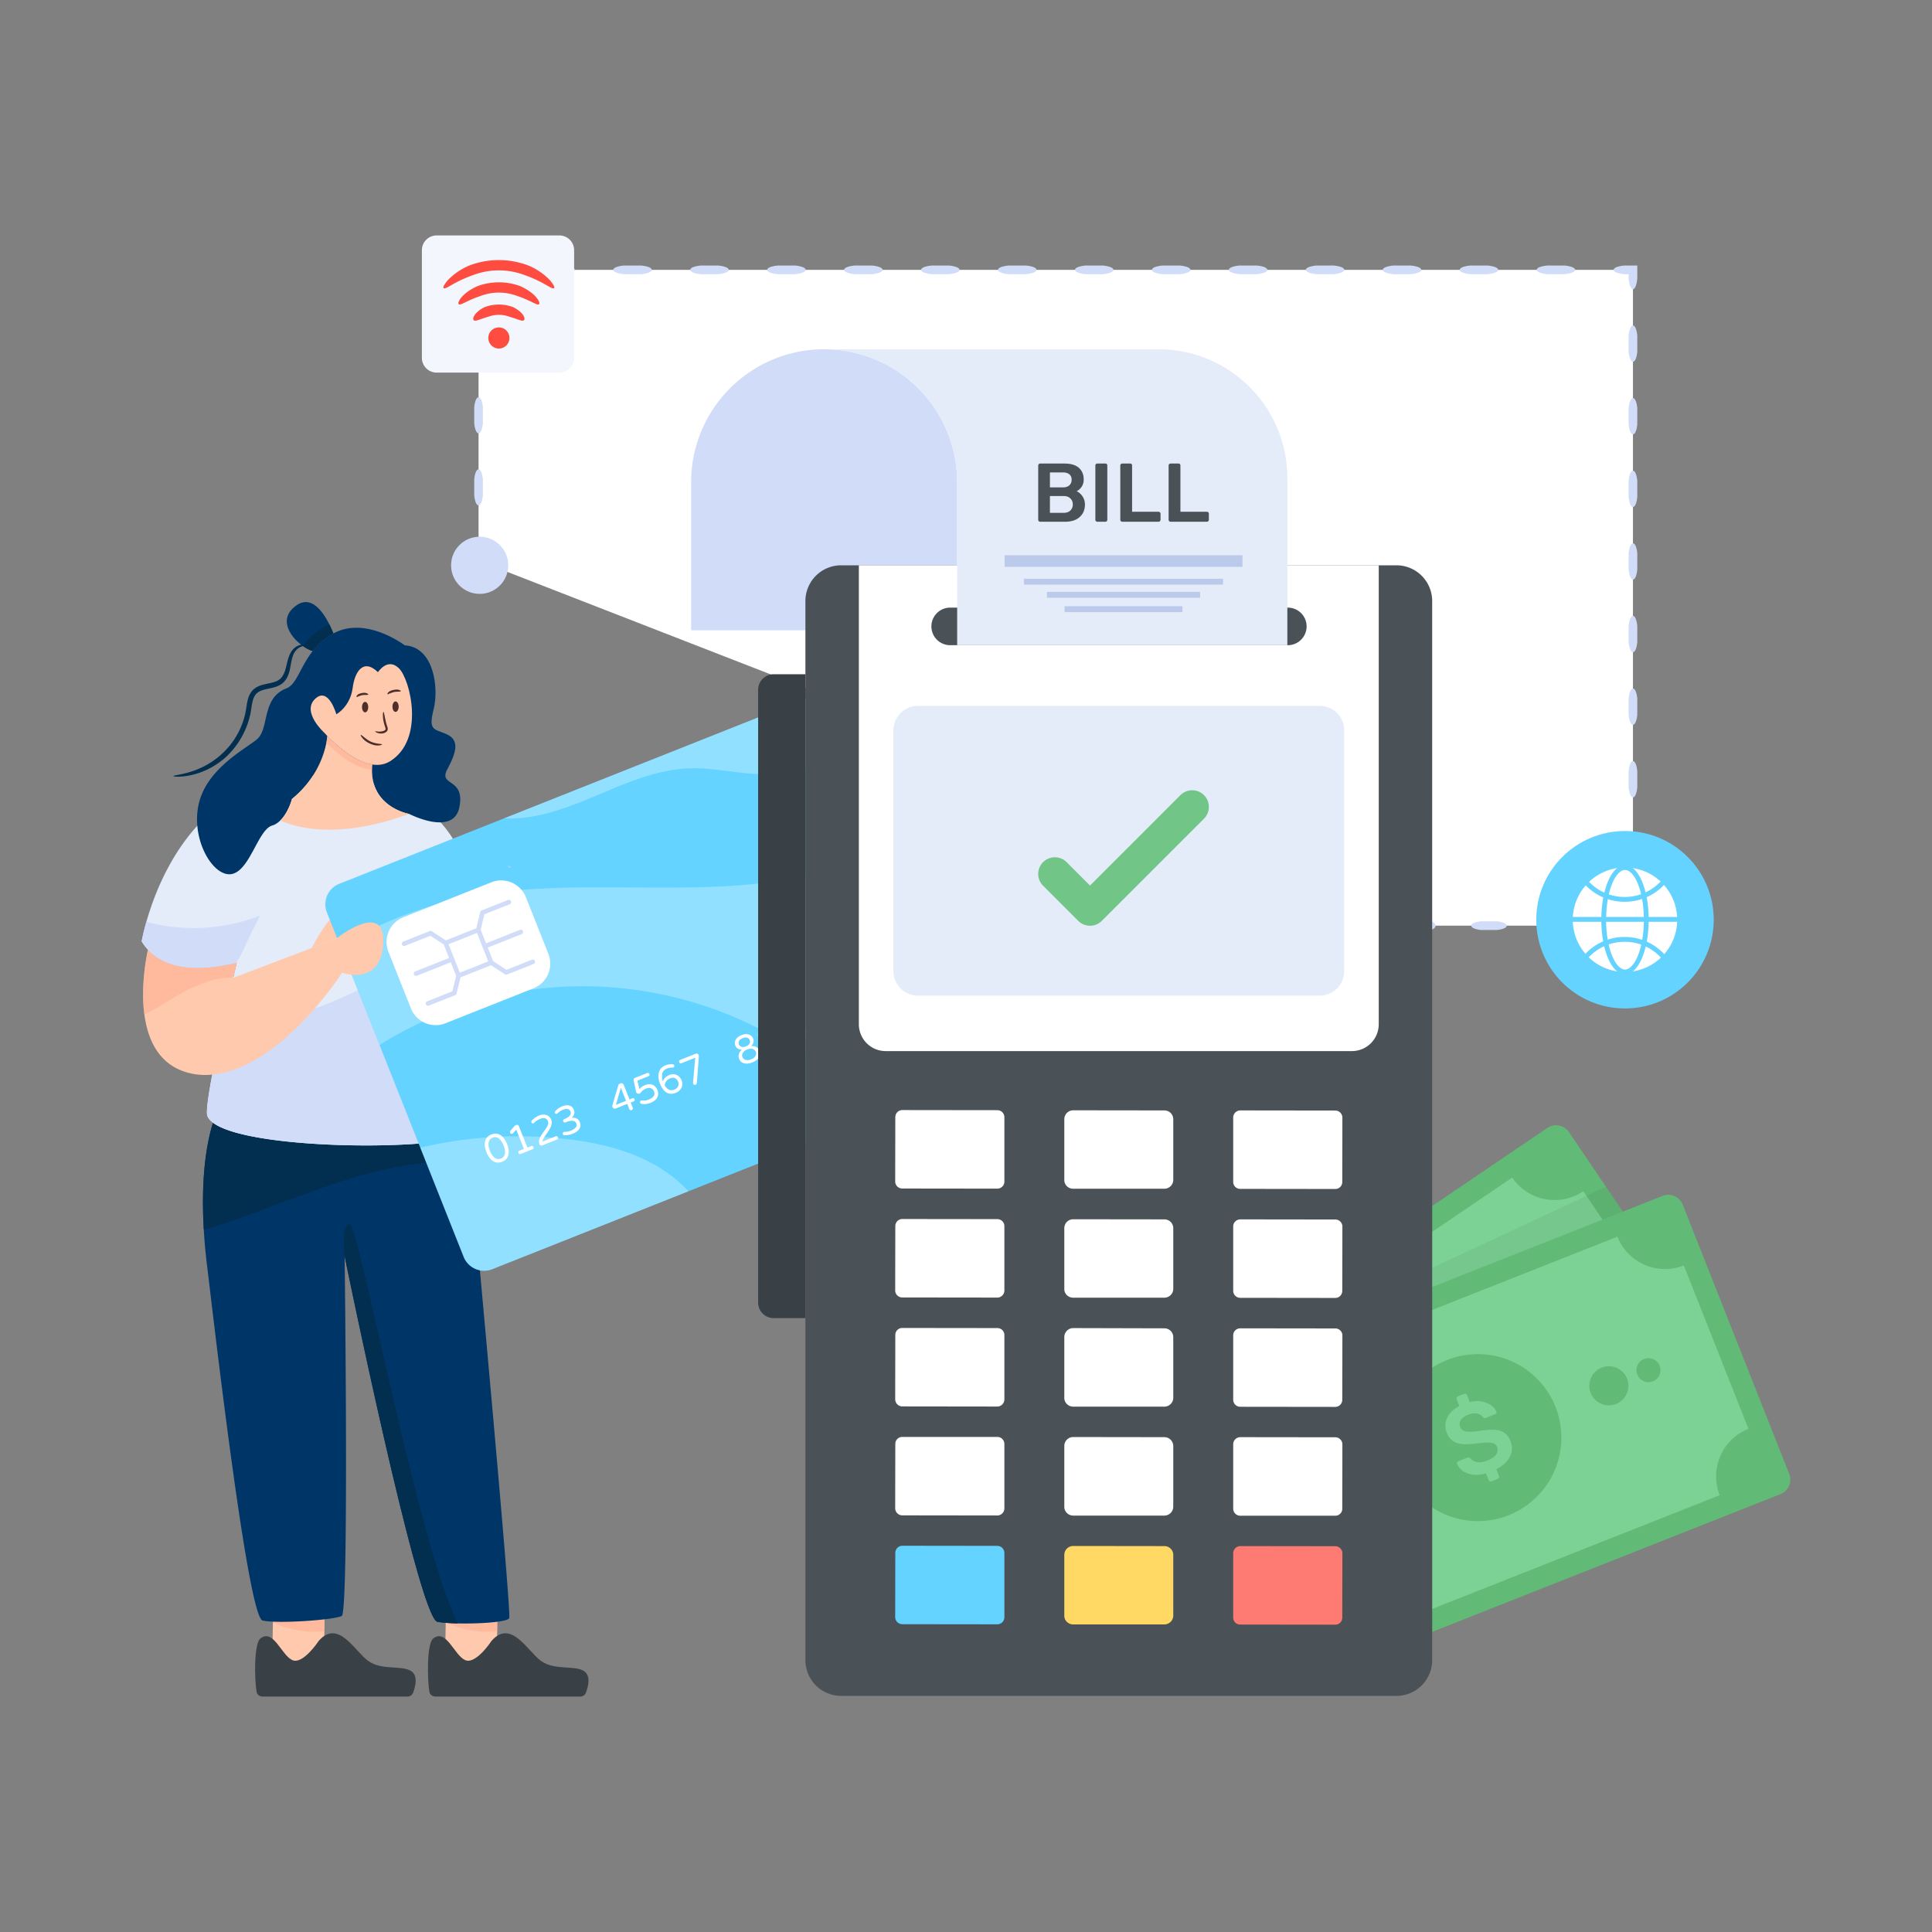
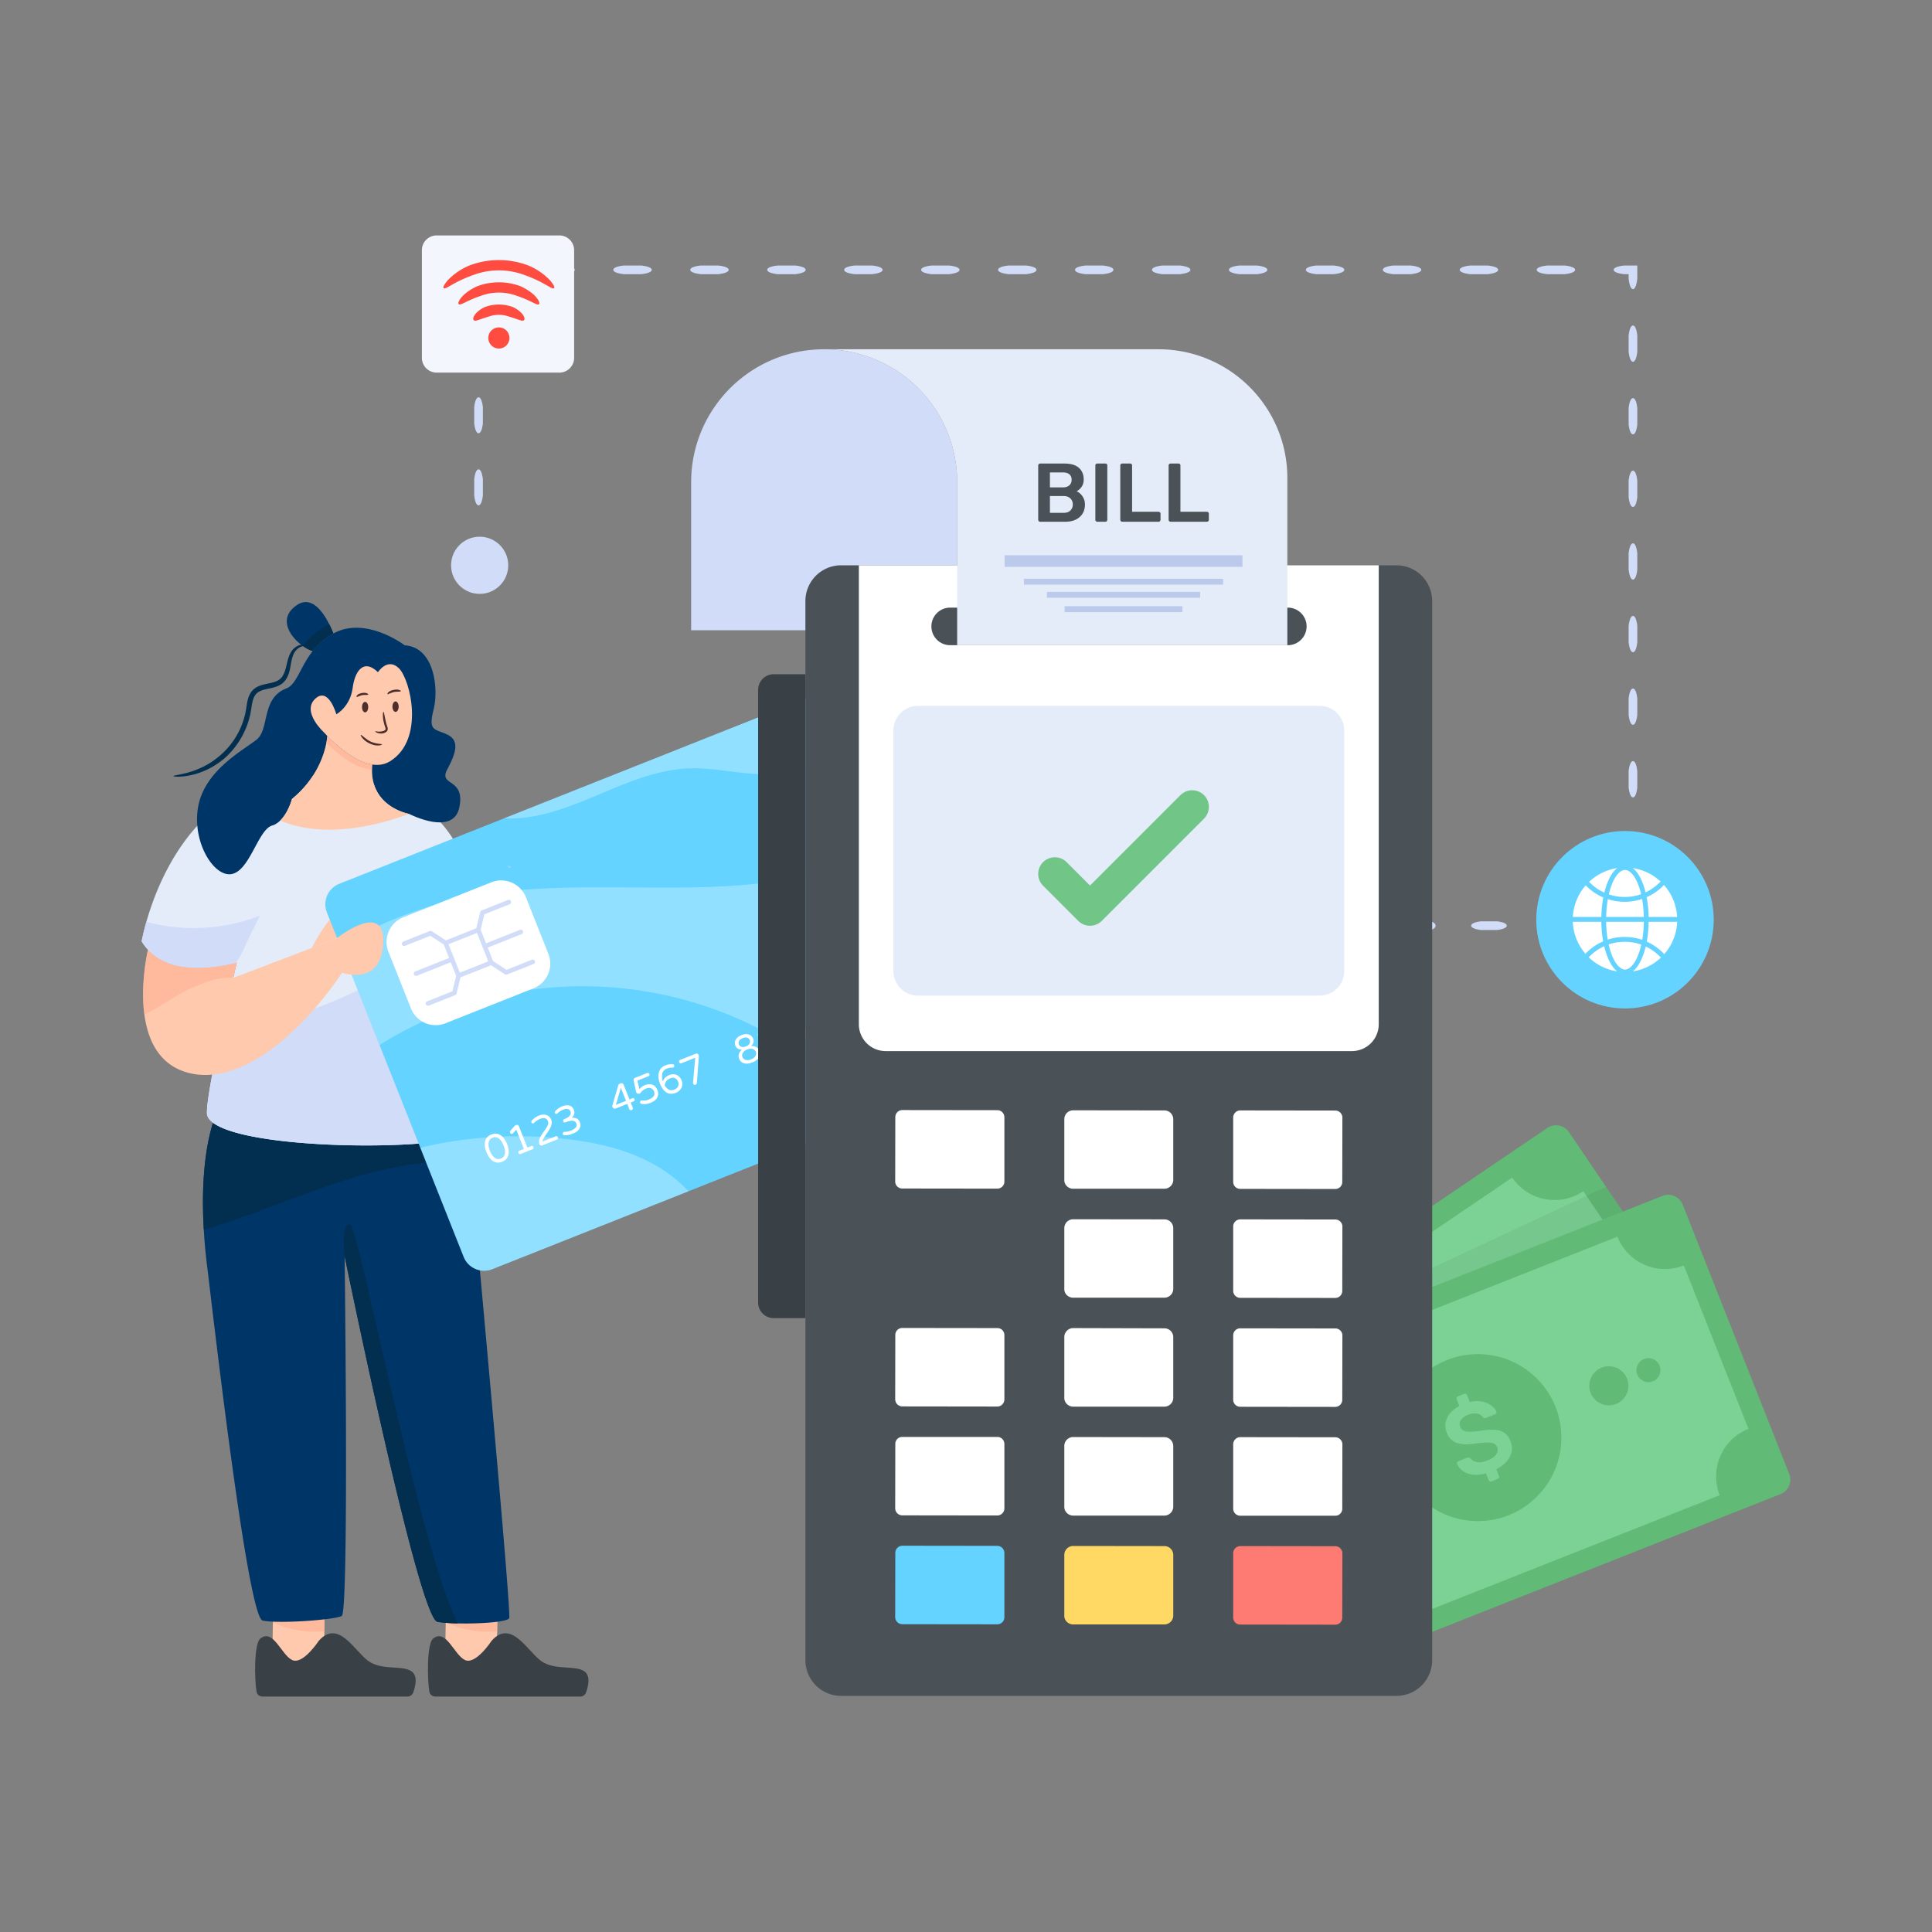
<svg xmlns="http://www.w3.org/2000/svg" id="Layer_1" style="enable-background:new 0 0 300 300" version="1.1" viewBox="0 0 300 300" x="0" y="0">
  <rect x="0" y="0" width="300" height="300" fill="#808080" stroke="none" />
  <style>.st0{fill:#d1dcf8}.st1{fill:#e4ecf9}.st2{fill:#64d3ff}.st3{fill:#fff}.st6{fill:#fec9ac}.st7{opacity:.5}.st8{fill:#ffab90}.st9{fill:#3a4146}.st10{fill:#003567}.st11{fill:#022e4f}.st14{fill:#4a5258}.st17{fill:#4f2d2b}.st19{fill:#fe4c40}.st23{fill:#bbcaea}.st24{fill:#7cd194}.st25{fill:#61ba76}.st43{opacity:.3}.st47{fill:#3d9547}</style>
  <g id="Point_of_Sale">
-     <path class="st3" d="M219.91 143.734h33.655V41.903H74.309v45.162" />
+     <path class="st3" d="M219.91 143.734h33.655H74.309v45.162" />
    <path class="st0" d="M222.91 143.741c0 .287-.267.546-.81.666h-1.379c-.542-.12-.81-.379-.81-.673s.268-.546.81-.673h1.38c.542.127.81.379.81.68zM233.972 143.741c0 .287-.494.546-1.495.666h-2.541c-1-.12-1.494-.379-1.494-.673s.494-.546 1.494-.673h2.541c1 .127 1.495.379 1.495.68zM245.034 143.741c0 .287-.495.546-1.495.666h-2.542c-1-.12-1.494-.379-1.494-.673s.495-.546 1.494-.673h2.542c1 .127 1.495.379 1.495.68zM253.572 140.734c.287 0 .546.537.665 1.622v2.05h-2.052c-1.084-.119-1.62-.378-1.62-.672s.536-.546 1.62-.673h.707v-.705c.126-1.085.378-1.622.68-1.622zM253.572 129.46c.287 0 .546.504.665 1.523v2.591c-.119 1.019-.378 1.523-.672 1.523s-.547-.504-.673-1.523v-2.59c.126-1.02.378-1.524.68-1.524zM253.572 118.185c.287 0 .546.505.665 1.524v2.59c-.119 1.02-.378 1.524-.672 1.524s-.547-.505-.673-1.523v-2.591c.126-1.02.378-1.524.68-1.524zM253.572 106.911c.287 0 .546.504.665 1.524v2.59c-.119 1.02-.378 1.523-.672 1.523s-.547-.504-.673-1.522v-2.591c.126-1.02.378-1.524.68-1.524zM253.572 95.637c.287 0 .546.504.665 1.523v2.591c-.119 1.019-.378 1.523-.672 1.523s-.547-.504-.673-1.523v-2.59c.126-1.02.378-1.524.68-1.524zM253.572 84.363c.287 0 .546.504.665 1.523v2.591c-.119 1.019-.378 1.523-.672 1.523s-.547-.504-.673-1.523v-2.59c.126-1.02.378-1.524.68-1.524zM253.572 73.088c.287 0 .546.504.665 1.524v2.59c-.119 1.02-.378 1.523-.672 1.523s-.547-.504-.673-1.522v-2.591c.126-1.02.378-1.524.68-1.524zM253.572 61.814c.287 0 .546.504.665 1.524v2.59c-.119 1.019-.378 1.523-.672 1.523s-.547-.504-.673-1.522v-2.591c.126-1.02.378-1.524.68-1.524zM253.572 50.54c.287 0 .546.504.665 1.523v2.591c-.119 1.019-.378 1.523-.672 1.523s-.547-.504-.673-1.523v-2.59c.126-1.02.378-1.524.68-1.524zM250.565 41.895c0-.287.536-.546 1.621-.665h2.051v2.052c-.119 1.084-.378 1.62-.672 1.62s-.547-.536-.673-1.62v-.707h-.706c-1.085-.126-1.621-.378-1.621-.68zM238.616 41.895c0-.287.534-.546 1.615-.665h2.745c1.08.12 1.614.378 1.614.673 0 .294-.534.546-1.614.672h-2.745c-1.08-.126-1.615-.378-1.615-.68zM226.667 41.895c0-.287.535-.546 1.615-.665h2.746c1.08.12 1.614.378 1.614.673 0 .294-.535.546-1.614.672h-2.746c-1.08-.126-1.615-.378-1.615-.68zM214.719 41.895c0-.287.534-.546 1.614-.665h2.746c1.08.12 1.614.378 1.614.673 0 .294-.534.546-1.614.672h-2.746c-1.08-.126-1.614-.378-1.614-.68zM202.77 41.895c0-.287.534-.546 1.615-.665h2.746c1.079.12 1.613.378 1.613.673 0 .294-.534.546-1.613.672h-2.746c-1.08-.126-1.615-.378-1.615-.68zM190.821 41.895c0-.287.535-.546 1.615-.665h2.746c1.08.12 1.614.378 1.614.673 0 .294-.535.546-1.614.672h-2.746c-1.08-.126-1.615-.378-1.615-.68zM178.873 41.895c0-.287.534-.546 1.614-.665h2.746c1.08.12 1.614.378 1.614.673 0 .294-.534.546-1.614.672h-2.746c-1.08-.126-1.614-.378-1.614-.68zM166.924 41.895c0-.287.534-.546 1.615-.665h2.746c1.079.12 1.613.378 1.613.673 0 .294-.534.546-1.613.672h-2.746c-1.08-.126-1.615-.378-1.615-.68zM154.975 41.895c0-.287.535-.546 1.615-.665h2.746c1.08.12 1.614.378 1.614.673 0 .294-.535.546-1.614.672h-2.746c-1.08-.126-1.615-.378-1.615-.68zM143.027 41.895c0-.287.534-.546 1.614-.665h2.746c1.08.12 1.614.378 1.614.673 0 .294-.534.546-1.614.672h-2.746c-1.08-.126-1.614-.378-1.614-.68zM131.078 41.895c0-.287.534-.546 1.615-.665h2.746c1.079.12 1.613.378 1.613.673 0 .294-.534.546-1.613.672h-2.746c-1.08-.126-1.615-.378-1.615-.68zM119.13 41.895c0-.287.534-.546 1.614-.665h2.746c1.08.12 1.614.378 1.614.673 0 .294-.535.546-1.614.672h-2.746c-1.08-.126-1.615-.378-1.615-.68zM107.18 41.895c0-.287.535-.546 1.616-.665h2.745c1.08.12 1.614.378 1.614.673 0 .294-.534.546-1.614.672h-2.745c-1.081-.126-1.615-.378-1.615-.68zM95.232 41.895c0-.287.534-.546 1.615-.665h2.746c1.08.12 1.613.378 1.613.673 0 .294-.534.546-1.613.672h-2.746c-1.08-.126-1.615-.378-1.615-.68zM83.283 41.895c0-.287.535-.546 1.615-.665h2.746c1.08.12 1.614.378 1.614.673 0 .294-.535.546-1.614.672h-2.746c-1.08-.126-1.615-.378-1.615-.68zM74.302 44.903c-.287 0-.546-.537-.665-1.622V41.23h2.051c1.084.12 1.621.378 1.621.673 0 .294-.537.546-1.62.672h-.707v.706c-.126 1.085-.379 1.622-.68 1.622zM74.302 56.092c-.287 0-.546-.5-.665-1.512v-2.572c.119-1.01.378-1.51.672-1.51.294 0 .547.5.673 1.51v2.572c-.126 1.011-.379 1.512-.68 1.512zM74.302 67.281c-.287 0-.546-.5-.665-1.512v-2.571c.119-1.011.378-1.512.672-1.512.294 0 .547.5.673 1.512v2.571c-.126 1.012-.379 1.512-.68 1.512zM74.302 78.47c-.287 0-.546-.5-.665-1.512v-2.571c.119-1.01.378-1.511.672-1.511.294 0 .547.5.673 1.51v2.572c-.126 1.012-.379 1.512-.68 1.512zM74.302 87.065c-.287 0-.546-.268-.665-.81v-1.38c.119-.542.378-.81.672-.81.294 0 .547.268.673.81v1.38c-.126.542-.379.81-.68.81z" />
    <path class="st25" d="m268.225 216.371-66.739 45.218-.278.184a2.42 2.42 0 0 1-3.363-.648l-25.202-37.216a2.408 2.408 0 0 1 .632-3.356l67.011-45.418a2.427 2.427 0 0 1 3.353.67l5.737 8.474 19.482 28.736a2.408 2.408 0 0 1-.633 3.356z" />
    <path class="st24" d="m245.855 184.972 15.3 22.582c-3.63 2.46-4.581 7.41-2.121 11.04l-52.36 35.476c-2.46-3.63-7.409-4.582-11.039-2.122l-15.3-22.583c3.63-2.46 4.581-7.409 2.121-11.039l52.36-35.476c2.46 3.63 7.409 4.582 11.039 2.122z" />
    <path d="m268.225 216.371-66.739 45.218-.297.136a2.431 2.431 0 0 1-3.207-1.19l-19.008-40.72a2.424 2.424 0 0 1 1.146-3.226l69.256-32.31 19.482 28.736a2.408 2.408 0 0 1-.633 3.356z" style="opacity:.05" />
    <circle class="st3" cx="220.44" cy="218.01" r="12.963" />
    <circle class="st47" cx="238.547" cy="205.742" r="3.036" />
    <circle class="st47" cx="244.021" cy="202.033" r="1.865" />
    <circle class="st47" cx="202.334" cy="230.278" r="3.036" />
    <circle class="st47" cx="196.86" cy="233.987" r="1.865" />
    <path class="st47" d="M223.734 224.237a.361.361 0 0 1-.246-.167l-.62-.915c-.669.365-1.31.577-1.924.637-.614.06-1.156-.008-1.627-.205a2.669 2.669 0 0 1-1.138-.878.316.316 0 0 1-.043-.247.334.334 0 0 1 .144-.223l1.177-.797a.51.51 0 0 1 .281-.105c.084.001.181.027.292.08.297.23.668.342 1.113.332.445-.009.938-.196 1.478-.562.602-.408.988-.819 1.158-1.233.17-.414.135-.8-.107-1.157a.965.965 0 0 0-.634-.43c-.263-.05-.594-.026-.992.072s-.962.273-1.693.527c-1.193.453-2.165.64-2.916.565-.751-.076-1.38-.49-1.888-1.239a2.773 2.773 0 0 1-.43-2.226c.173-.804.65-1.547 1.434-2.23l-.61-.902a.36.36 0 0 1-.065-.291.382.382 0 0 1 .165-.236l.81-.55a.373.373 0 0 1 .287-.069.374.374 0 0 1 .24.171l.629.928c.62-.305 1.22-.466 1.798-.484.58-.017 1.091.072 1.535.267.444.195.784.448 1.02.758a.32.32 0 0 1 .054.25.32.32 0 0 1-.143.21l-1.242.842c-.183.124-.363.131-.538.022-.241-.243-.572-.36-.99-.35-.42.01-.846.164-1.282.459-.48.325-.794.672-.945 1.04s-.107.728.129 1.077c.159.235.36.385.6.45.242.066.554.058.938-.024.383-.081.9-.241 1.553-.48.893-.351 1.643-.573 2.248-.665.605-.092 1.129-.046 1.57.137.443.184.839.532 1.187 1.047.514.758.657 1.557.432 2.396-.226.84-.768 1.62-1.627 2.342l.62.915a.375.375 0 0 1 .07.287.373.373 0 0 1-.171.24l-.81.548a.382.382 0 0 1-.28.066z" />
    <path class="st25" d="m261.296 187.064 16.532 41.8a2.414 2.414 0 0 1-1.35 3.14l-75.272 29.771a2.414 2.414 0 0 1-3.134-1.367l-16.532-41.8a2.414 2.414 0 0 1 1.35-3.14l75.272-29.772a2.414 2.414 0 0 1 3.134 1.368z" />
    <path class="st24" d="m261.466 196.499 10.032 25.365c-4.078 1.613-6.08 6.238-4.468 10.316l-58.813 23.26c-1.613-4.077-6.238-6.08-10.315-4.467l-10.033-25.366c4.078-1.613 6.081-6.237 4.469-10.315l58.812-23.261c1.613 4.077 6.238 6.08 10.316 4.468z" />
    <circle class="st25" cx="229.484" cy="223.231" r="12.963" />
    <circle class="st25" cx="249.822" cy="215.186" r="3.036" />
    <circle class="st25" cx="255.971" cy="212.755" r="1.865" />
    <circle class="st25" cx="209.146" cy="231.275" r="3.036" />
    <circle class="st25" cx="202.997" cy="233.707" r="1.865" />
    <path class="st24" d="M231.347 230.024a.361.361 0 0 1-.204-.216l-.406-1.028c-.733.21-1.405.278-2.017.204-.613-.075-1.127-.26-1.543-.554a2.669 2.669 0 0 1-.921-1.104.316.316 0 0 1 .012-.25.334.334 0 0 1 .19-.186l1.32-.523a.51.51 0 0 1 .298-.041c.081.019.17.066.268.14.24.29.577.48 1.014.567.436.088.958.012 1.565-.228.676-.267 1.142-.585 1.398-.952.257-.368.305-.752.147-1.153a.965.965 0 0 0-.526-.557c-.246-.106-.574-.155-.983-.146-.41.01-.999.059-1.767.147-1.264.183-2.254.156-2.97-.081-.717-.237-1.241-.777-1.574-1.62a2.773 2.773 0 0 1 .063-2.266c.344-.747.972-1.369 1.885-1.866l-.4-1.013a.36.36 0 0 1 0-.297.382.382 0 0 1 .212-.195l.91-.36a.373.373 0 0 1 .295-.006.374.374 0 0 1 .198.22l.412 1.042c.67-.164 1.291-.19 1.86-.082.57.108 1.05.306 1.44.593.391.287.668.608.831.962a.32.32 0 0 1-.001.255.32.32 0 0 1-.185.175l-1.395.552c-.206.081-.383.05-.53-.096-.183-.29-.48-.475-.891-.556-.412-.08-.861-.024-1.351.17-.538.212-.921.483-1.148.81-.227.327-.263.687-.108 1.079.104.264.267.454.488.57.222.116.528.176.92.18.392.004.932-.04 1.621-.132.948-.149 1.729-.202 2.339-.16.61.04 1.112.199 1.504.474.392.275.702.702.93 1.28.337.851.304 1.662-.099 2.432-.403.771-1.101 1.415-2.096 1.933l.406 1.028a.375.375 0 0 1 .006.295.373.373 0 0 1-.219.197l-.91.36a.382.382 0 0 1-.288.003z" />
    <path class="st6" d="m69.17 257.1 5 3.43 2.906-1.28s.073-2.397.13-5.957c.03-2.689.074-5.087.074-5.232 0-.363-7.47.073-7.819.189-.145.044-.218 1.686-.247 3.662-.072 2.936-.043 4.927-.043 5.188z" />
    <g class="st7">
      <path class="st8" d="M69.214 251.912a15.19 15.19 0 0 0 7.194 1.453c.261-.014.537-.029.799-.072.029-2.689.073-5.087.073-5.232 0-.363-7.47.073-7.819.189-.145.044-.218 1.686-.247 3.662z" />
    </g>
    <path class="st9" d="M66.671 262.674c.067.451.461.768.922.768h22.512c.394 0 .74-.24.884-.605.336-.912.787-2.603-.26-3.323-1.46-.999-4.552-.077-6.684-1.584-2.122-1.499-4.667-6.599-7.722-3.131 0 0-2.458 3.764-4.13 2.967-1.67-.797-2.919-4.917-4.926-3.342-1.009.797-.922 6.31-.596 8.25z" />
    <path class="st6" d="m42.334 257.1 4.999 3.43 2.906-1.28s.073-2.397.131-5.957c.03-2.689.073-5.087.073-5.232 0-.363-7.47.073-7.819.189-.145.044-.218 1.686-.247 3.662-.072 2.936-.043 4.927-.043 5.188z" />
    <g class="st7">
      <path class="st8" d="M42.377 251.912a15.19 15.19 0 0 0 7.194 1.453c.261-.014.538-.029.8-.072.028-2.689.072-5.087.072-5.232 0-.363-7.47.073-7.819.189-.145.044-.218 1.686-.247 3.662z" />
    </g>
    <path class="st9" d="M39.834 262.674c.068.451.461.768.922.768H63.27c.393 0 .74-.24.883-.605.336-.912.788-2.603-.26-3.323-1.459-.999-4.552-.077-6.684-1.584-2.122-1.499-4.667-6.599-7.721-3.131 0 0-2.46 3.764-4.13 2.967-1.671-.797-2.92-4.917-4.927-3.342-1.009.797-.922 6.31-.596 8.25z" />
    <path class="st10" d="M79.066 251.28c-.327.584-4.566.888-7.968.8-1.246-.023-2.374-.105-3.163-.24-2.935-.514-14.423-56.8-14.423-56.8s.713 55.263-.444 55.883c-1.158.626-9.974 1.245-12.29.713-2.315-.532-7.617-46.868-8.629-55.146a80.68 80.68 0 0 1-.502-5.525c-.755-12.68 1.982-18.06 1.982-18.06l25.67-2.887 13.167 4.776.514 5.613c1.614 17.697 6.455 70.206 6.086 70.873z" />
    <path class="st11" d="M72.98 180.407c-6.711-.474-13.575.976-20.035 3.051-7.168 2.304-14.09 5.362-21.298 7.507-.755-12.68 1.982-18.06 1.982-18.06l25.67-2.887 13.167 4.776.514 5.613zM71.098 252.08c-1.246-.023-2.374-.105-3.163-.24-2.935-.514-14.423-56.8-14.423-56.8s-.626-4.987.836-4.91c1.327.07 10.751 50.322 16.75 61.95z" />
    <path class="st1" d="M72.661 175.726c-.957 3.163-38.535 3.197-40.473-2.484-.193-.588.134-2.98.704-6.034.026-.117.042-.226.068-.344.394-2.09.88-4.448 1.384-6.738a535.647 535.647 0 0 1 1.788-7.947l.084-.336.251-1.083.084-.335.101-.445.117-.495c-.058.017-.109.025-.167.042-6.151 1.468-10.943.864-13.629-2.065A7.348 7.348 0 0 1 22 146.17s.201-1.175.73-3.03c1.98-6.998 8.66-23.63 27.089-22.657 17.63.931 21.524 10.104 23.346 16.506.31 1.083.553 2.317.738 3.676 1.729 12.235-.94 34.054-1.242 35.06z" />
    <path class="st0" d="M73.903 140.665c1.729 12.235-.94 34.054-1.242 35.06-.957 3.164-38.535 3.198-40.473-2.483-.193-.588.134-2.98.704-6.034.026-.117.042-.226.068-.344.394-2.09.88-4.448 1.384-6.738a68.24 68.24 0 0 0 15.206-3.768c9.105-3.416 17.463-8.812 24.353-15.693z" />
    <path class="st1" d="m36.551 150.425-.084.335.101-.436.084-.344z" />
    <path class="st6" d="m52.336 145.658-3.936 1.553s3.188-6.294 4.707-5.447c1.452.814-.678 3.726-.77 3.894z" />
    <path class="st2" d="m147.797 103.145 21.238 53.473a3.427 3.427 0 0 1-1.92 4.448l-90.67 36.012a3.427 3.427 0 0 1-4.449-1.92L50.76 141.685a3.427 3.427 0 0 1 1.919-4.448l90.67-36.011a3.427 3.427 0 0 1 4.449 1.92z" />
    <g class="st43">
      <path class="st3" d="m147.797 103.145 3.795 9.555c-4.727-1.553-10.245-.255-14.98 1.707-5.557 2.305-10.979 5.479-16.99 5.779-4.18.21-8.324-1.008-12.505-.88-4.276.132-8.377 1.659-12.328 3.304-3.951 1.646-7.892 3.446-12.107 4.17-1.437.25-2.927.357-4.394.286l65.06-25.84a3.427 3.427 0 0 1 4.449 1.92z" />
    </g>
    <g class="st43">
      <path class="st3" d="m154.923 121.087 14.112 35.531a3.427 3.427 0 0 1-1.92 4.448l-5.886 2.338c-1.503-.878-3.273-1.39-5.012-1.501-3.567-.227-7.067.908-10.446 2.08-3.376 1.179-6.813 2.421-10.39 2.427-6.472.014-12.158-3.956-17.934-6.88-11.426-5.773-24.74-7.725-37.337-5.473-7.503 1.341-14.722 4.168-21.176 8.212l-6.105-15.372c5.786-3.452 12.131-5.972 18.727-7.371 16.78-3.56 34.391-.029 51.276-3.055 11.82-2.116 23.035-7.504 32.09-15.384z" />
    </g>
    <g class="st43">
      <path class="st3" d="m106.91 184.978-30.466 12.1a3.427 3.427 0 0 1-4.448-1.92l-6.73-16.945c.146-.032.294-.07.44-.103a65.91 65.91 0 0 1 22.163-1.252c4.112.47 8.218 1.335 11.976 3.084 2.636 1.225 5.093 2.914 7.064 5.036z" />
    </g>
    <path class="st3" d="m82.84 153.466-13.673 5.43a4.127 4.127 0 0 1-5.359-2.312l-3.492-8.793a4.127 4.127 0 0 1 2.312-5.36l13.673-5.43a4.127 4.127 0 0 1 5.358 2.313l3.493 8.793a4.127 4.127 0 0 1-2.312 5.359z" />
    <path class="st0" d="M81.004 145.047a.356.356 0 0 0-.262-.662l-5.27 2.093-.835-2.102.58-2.406 3.943-1.567a.356.356 0 0 0-.263-.661l-4.115 1.634a.356.356 0 0 0-.215.248l-.606 2.515-4.734 1.88-2.167-1.414a.356.356 0 0 0-.326-.032l-4.115 1.634a.356.356 0 0 0 .263.662l3.943-1.567 2.073 1.353.835 2.103-5.27 2.093a.356.356 0 0 0 .263.661l5.27-2.093.835 2.103-.58 2.406-3.944 1.567a.356.356 0 0 0 .263.66l4.115-1.634a.356.356 0 0 0 .215-.247l.606-2.515 4.735-1.88 2.166 1.413a.356.356 0 0 0 .326.033l4.116-1.634a.356.356 0 0 0-.263-.662l-3.944 1.567-2.072-1.353-.835-2.103 5.27-2.093zm-5.185 4.233-4.416 1.754-1.754-4.416 4.416-1.754 1.754 4.416z" />
    <path class="st10" d="M71.335 125.325c-.915 4.624-7.804 1.057-7.804 1.057s-6.361-1.082-5.732-7.67c-2.87-.428-5.832-3.23-6.973-4.43 0 0-.218 5.47-5.489 9.784 0 0-.545 2.107-1.82 3.34-.361.36-.781.646-1.268.789-2.182.646-3.44 6.99-6.268 7.527-2.828.529-6.303-5.194-5.161-10.708 1.15-5.496 6.956-8.517 9.02-10.162 2.065-1.645.672-6.42 4.625-7.955 1.603-.613 2.148-3.332 4.087-5.8a10.21 10.21 0 0 1 3.214-2.735c.033-.017.075-.042.117-.059 5.01-2.643 10.968 1.905 10.968 1.905 4.548.277 5.312 6.613 4.473 9.978-.84 3.365.117 2.946 2.064 3.844 1.947.906 1.528 2.693.076 5.412-1.452 2.71 2.794 1.26 1.871 5.883z" />
    <path class="st6" d="M60.61 118.184c-.878.556-1.836.678-2.813.532-2.864-.432-5.829-3.239-6.974-4.431-.316-.328-.492-.532-.492-.532s-3.519-3.18-1.42-5.215c2.099-2.029 3.315 2.373 3.315 2.373s2.157-1.151 2.543-4.133c.31-2.391 1.59-4.636 3.923-2.403 0 0 1.502-2.35 3.268-.59 1.76 1.765 4.04 10.997-1.35 14.4z" />
    <path class="st6" d="M63.53 126.382c-10.64 3.886-17.11 2.3-20.014 1.024 1.276-1.233 1.821-3.34 1.821-3.34 3.852-3.147 5.002-6.915 5.346-8.719.126-.671.143-1.066.143-1.066 1.141 1.2 4.103 4.003 6.973 4.431a6.605 6.605 0 0 0-.042.797c-.067 5.883 5.774 6.873 5.774 6.873z" />
    <g class="st7">
      <path class="st8" d="M57.8 118.712a6.605 6.605 0 0 0-.043.797c-.134 0-.268-.016-.403-.041-2.643-.395-5.362-2.812-6.671-4.12.126-.672.143-1.067.143-1.067 1.141 1.2 4.103 4.003 6.973 4.431z" />
    </g>
    <path class="st10" d="M51.766 98.362a10.21 10.21 0 0 0-3.214 2.736c-.454-.134-.974-.403-1.486-.772-2.047-1.41-3.96-4.297-1.015-6.336 2.274-1.586 4.078.94 5.085 2.962.269.537.478 1.033.63 1.41z" />
    <path class="st11" d="M51.766 98.362a10.21 10.21 0 0 0-3.214 2.736c-.454-.134-.974-.403-1.486-.772.076-.118.168-.235.26-.352a10.207 10.207 0 0 1 3.214-2.736c.034-.017.076-.042.118-.059.16-.084.319-.16.478-.227.269.537.478 1.033.63 1.41z" />
    <path class="st11" d="M26.927 120.508c-.005-.099.708-.143 2.064-.489 1.329-.366 3.389-1.064 5.448-2.943a11.992 11.992 0 0 0 3.568-5.955c.15-.57.223-1.14.323-1.759.105-.608.244-1.273.65-1.865.403-.606 1.087-.955 1.7-1.13.622-.18 1.228-.261 1.768-.424.648-.175 1.119-.475 1.413-.941.3-.46.456-.998.58-1.501.228-1.02.464-1.977.986-2.582.506-.6 1.109-.803 1.49-.81.391-.009.556.121.545.15-.011.052-.192.014-.512.096-.311.077-.78.311-1.152.85-.378.532-.54 1.366-.72 2.434-.107.535-.241 1.144-.604 1.75a2.689 2.689 0 0 1-.756.818c-.318.224-.68.377-1.045.49-.623.184-1.226.264-1.77.425-.54.16-.997.406-1.278.823-.582.85-.52 2.153-.855 3.366a12.776 12.776 0 0 1-3.804 6.349c-2.253 1.952-4.47 2.57-5.877 2.817-1.44.223-2.162.103-2.162.03z" />
    <path class="st6" d="M59.503 146.472c-.344 6.764-6.386 4.565-6.386 4.565s-9.374 14.753-20.14 15.827h-.017a10.54 10.54 0 0 1-2.77-.075c-5.244-.882-7.2-5.002-7.77-9.248-.588-4.355.285-8.845.553-10.079 2.711 2.954 7.561 3.542 13.796 2.023l-.117.495-.1.445-.085.335-.201.873-.05.21L48.4 147.21l3.936-1.553c.344-.26 7.502-5.79 7.167.814z" />
    <path class="st3" d="M76.561 180.296c-.424-.274-.765-.735-1.023-1.383-.258-.65-.326-1.219-.204-1.71.122-.488.442-.836.962-1.042.514-.205.986-.172 1.412.1.427.272.77.732 1.027 1.381.258.649.325 1.219.201 1.71-.123.491-.443.84-.959 1.044-.518.206-.99.173-1.416-.1zm1.836-1.14c.07-.36.002-.793-.199-1.3-.2-.503-.448-.862-.745-1.077a.945.945 0 0 0-.958-.117.945.945 0 0 0-.617.743c-.069.36-.003.792.197 1.294.201.508.451.868.747 1.083a.943.943 0 0 0 .958.12.945.945 0 0 0 .617-.746zM80.645 179.185a.257.257 0 0 1-.14-.148.263.263 0 0 1 0-.207.249.249 0 0 1 .146-.145l.702-.28-1.187-2.99-.485.534a.377.377 0 0 1-.122.09.264.264 0 0 1-.21 0 .266.266 0 0 1-.144-.155.273.273 0 0 1 .057-.301l.636-.738a.394.394 0 0 1 .15-.107l.123-.049c.079-.031.156-.03.233.003s.13.089.163.168l1.323 3.333.584-.232a.266.266 0 0 1 .21.003c.069.029.116.079.145.15.028.07.027.14-.003.206a.275.275 0 0 1-.151.143l-1.824.724a.264.264 0 0 1-.206-.002zM83.95 177.857a.316.316 0 0 1-.177-.185 1.048 1.048 0 0 1-.045-.64c.051-.22.136-.43.255-.63.118-.2.281-.444.49-.737.178-.25.317-.454.416-.617.1-.163.172-.325.216-.489a.7.7 0 0 0-.017-.457.732.732 0 0 0-.433-.445c-.2-.073-.463-.046-.79.084-.354.14-.662.346-.924.613a.284.284 0 0 1-.1.073.231.231 0 0 1-.186-.002.239.239 0 0 1-.13-.138.253.253 0 0 1 .043-.27c.321-.36.718-.633 1.19-.82.251-.1.5-.142.748-.123.246.017.464.094.656.226.192.134.335.319.429.554.091.233.109.475.052.728s-.15.49-.279.715c-.129.224-.306.495-.531.811-.201.295-.35.526-.446.694-.094.167-.146.32-.155.46l2.053-.815c.071-.027.141-.026.21.003s.117.079.144.15c.03.07.028.14-.003.206s-.08.116-.15.143l-2.278.904a.333.333 0 0 1-.258.004zM87.647 176.282a.278.278 0 0 1-.145-.041.238.238 0 0 1-.097-.122.266.266 0 0 1-.001-.201.235.235 0 0 1 .139-.141.353.353 0 0 1 .12-.02 2.69 2.69 0 0 0 1.007-.203c.307-.122.546-.274.716-.457a.56.56 0 0 0 .115-.63c-.197-.496-.729-.57-1.599-.225l-.094.037a.26.26 0 0 1-.204-.004.26.26 0 0 1-.137-.349.252.252 0 0 1 .144-.143l.036-.014c.393-.156.67-.336.831-.539a.624.624 0 0 0 .1-.658.56.56 0 0 0-.414-.355c-.2-.047-.454-.01-.762.112a2.34 2.34 0 0 0-.837.557.296.296 0 0 1-.097.067.233.233 0 0 1-.304-.132.231.231 0 0 1 .038-.248 2.65 2.65 0 0 1 1.049-.764c.452-.18.839-.226 1.16-.14.321.087.549.298.683.637.108.272.124.512.05.721a1.3 1.3 0 0 1-.373.547 1.39 1.39 0 0 1 .727.085c.24.095.424.302.552.624.144.362.113.7-.094 1.01-.206.313-.533.557-.982.735a3.476 3.476 0 0 1-1.327.254zM97.87 172.373a.279.279 0 0 1-.153-.158l-.318-.803-1.799.714a.36.36 0 0 1-.476-.2l-.02-.052a.356.356 0 0 1-.014-.241l.913-3.103a.414.414 0 0 1 .238-.259l.118-.047a.356.356 0 0 1 .478.207l.909 2.29.448-.178a.256.256 0 0 1 .338.146.235.235 0 0 1-.004.195.249.249 0 0 1-.144.136l-.448.178.319.803a.289.289 0 0 1-.166.374.279.279 0 0 1-.22-.002zm-2.23-.816 1.57-.623-.805-2.023-.765 2.646zM99.61 171.408a.362.362 0 0 1-.122-.05.233.233 0 0 1-.08-.116.277.277 0 0 1-.007-.205.237.237 0 0 1 .143-.143.287.287 0 0 1 .134-.018c.377.042.725-.001 1.043-.128.374-.149.634-.324.78-.529.148-.204.16-.457.04-.76-.097-.243-.255-.405-.475-.48-.219-.078-.47-.06-.753.053-.327.13-.596.335-.808.614l-.053.066a.29.29 0 0 1-.125.087.446.446 0 0 1-.315.016.33.33 0 0 1-.21-.203.938.938 0 0 1-.044-.146l-.359-1.675a.371.371 0 0 1 .018-.256.318.318 0 0 1 .177-.163l1.895-.752a.263.263 0 0 1 .209.002c.068.03.117.08.144.15a.255.255 0 0 1-.002.207.27.27 0 0 1-.152.142l-1.71.68.307 1.325c.234-.28.535-.492.901-.637a1.64 1.64 0 0 1 .814-.127c.252.032.47.128.656.287.186.157.331.367.434.627.158.398.15.773-.024 1.126-.174.355-.528.637-1.063.849-.48.19-.944.243-1.393.157zM102.466 168.224a3.206 3.206 0 0 1-.229-1.063 1.937 1.937 0 0 1 .232-1.024c.17-.316.458-.553.864-.714.22-.088.422-.141.605-.16.184-.02.364-.02.54-.003a.272.272 0 0 1 .207.164.26.26 0 0 1 0 .195.244.244 0 0 1-.145.143.319.319 0 0 1-.108.022 1.97 1.97 0 0 0-.852.14c-.445.177-.696.457-.753.838-.058.384-.02.772.113 1.165.059-.197.168-.382.324-.56.159-.176.385-.322.68-.44.268-.106.525-.141.773-.109.248.034.47.133.666.295.198.164.351.385.462.664.098.248.13.498.093.748-.037.252-.141.48-.315.687a1.734 1.734 0 0 1-.702.483c-1.079.428-1.897-.062-2.455-1.47zm2.696.661a.878.878 0 0 0 .141-.907c-.105-.266-.265-.451-.478-.554-.215-.101-.465-.095-.752.018-.51.203-.797.567-.857 1.093.394.681.897.9 1.51.656.18-.072.326-.174.436-.306zM107.786 168.433a.276.276 0 0 1-.15-.158.325.325 0 0 1-.022-.155l.34-3.872-2.14.85a.266.266 0 0 1-.21-.002.264.264 0 0 1-.145-.15.273.273 0 0 1 0-.213c.03-.07.079-.119.15-.147l2.407-.956a.363.363 0 0 1 .272-.006.323.323 0 0 1 .182.187c.035.087.05.18.044.283l-.313 4.093c-.007.053-.028.103-.065.149s-.079.08-.13.1a.273.273 0 0 1-.22-.003zM115.845 165.157c-.278-.02-.505-.097-.68-.227a1.115 1.115 0 0 1-.378-.486c-.217-.547-.071-1.034.436-1.464a1.15 1.15 0 0 1-.623-.132.916.916 0 0 1-.417-.493 1.098 1.098 0 0 1-.061-.556 1.14 1.14 0 0 1 .286-.588c.163-.19.406-.349.728-.477.324-.128.609-.18.859-.153.249.026.453.102.611.231.158.128.27.278.338.446.09.228.102.444.033.646a1.146 1.146 0 0 1-.361.523c.664-.036 1.104.22 1.321.766.077.193.097.397.059.612-.037.215-.15.426-.34.632-.189.21-.467.385-.837.532-.37.147-.694.21-.974.188zm.548-3.127a.639.639 0 0 0 .028-.522.614.614 0 0 0-.397-.373c-.191-.062-.425-.039-.7.07-.274.11-.46.253-.557.43a.619.619 0 0 0-.034.542.647.647 0 0 0 .38.362c.187.076.427.056.718-.059.29-.116.477-.265.562-.45zm.79 2.108a.875.875 0 0 0 .22-.425.676.676 0 0 0-.026-.366.722.722 0 0 0-.534-.466c-.256-.061-.53-.034-.82.083-.292.115-.51.283-.654.502a.723.723 0 0 0-.069.706c.042.102.119.197.233.284s.265.14.452.158c.188.02.402-.02.647-.116.244-.098.427-.217.55-.36zM119.712 163.739a2.843 2.843 0 0 1-.54.002.27.27 0 0 1-.208-.164.258.258 0 0 1 .002-.194.24.24 0 0 1 .144-.143.298.298 0 0 1 .107-.023c.29.018.574-.03.853-.14.444-.177.695-.455.753-.839.057-.382.02-.77-.113-1.163a1.46 1.46 0 0 1-.326.558c-.157.177-.383.325-.678.442-.268.106-.525.141-.773.108s-.47-.133-.667-.295a1.604 1.604 0 0 1-.462-.665c-.098-.247-.13-.497-.092-.748s.141-.48.315-.684c.173-.206.407-.367.702-.484 1.078-.428 1.897.062 2.455 1.47.137.342.213.696.229 1.064s-.06.708-.233 1.024c-.17.315-.457.554-.862.715-.22.088-.423.14-.606.159zm.721-3.273c-.393-.681-.897-.9-1.51-.656a1.07 1.07 0 0 0-.436.307.88.88 0 0 0-.14.906c.105.268.265.451.478.554.215.102.464.096.75-.019.512-.203.799-.566.858-1.092zM122.813 161.926c-.426-.273-.766-.735-1.024-1.383s-.325-1.218-.204-1.708c.122-.49.442-.838.962-1.044.514-.204.986-.171 1.413.1.426.273.77.733 1.027 1.382.257.649.324 1.219.2 1.71-.123.491-.442.839-.958 1.043-.52.206-.991.173-1.416-.1zm1.835-1.14c.07-.359.003-.793-.198-1.3-.2-.503-.45-.861-.746-1.076s-.616-.254-.958-.118a.947.947 0 0 0-.617.744c-.069.36-.003.79.197 1.294.201.507.45.868.747 1.083s.617.254.959.118.548-.384.616-.744zM126.897 160.816a.259.259 0 0 1-.141-.148.265.265 0 0 1 0-.208.253.253 0 0 1 .147-.145l.701-.278-1.187-2.991-.485.533a.391.391 0 0 1-.12.09.264.264 0 0 1-.356-.154.275.275 0 0 1 .057-.302l.636-.738a.399.399 0 0 1 .15-.106l.124-.049a.287.287 0 0 1 .232.003.29.29 0 0 1 .163.167l1.323 3.333.584-.232a.266.266 0 0 1 .21.003c.069.03.116.08.145.15.028.071.027.14-.003.207a.273.273 0 0 1-.152.142l-1.823.724a.258.258 0 0 1-.205 0z" />
    <g class="st7">
      <path class="st8" d="m36.77 149.485-.118.495-.1.445-.085.335-.201.873c-.26.176-.58.193-1.183.218-2.174.118-3.944 1.016-5.916 1.821-2.182 1.133-4.205 2.568-6.395 3.693l-.352.176c-.588-4.355.285-8.845.553-10.079 2.711 2.954 7.561 3.542 13.796 2.023z" />
    </g>
    <path class="st0" d="M40.353 142.192c-.588 1.184-1.167 2.375-1.754 3.558-.646 1.31-1.125 2.686-1.997 3.777-6.151 1.468-10.943.864-13.629-2.065A7.348 7.348 0 0 1 22 146.17s.201-1.175.73-3.03a27.28 27.28 0 0 0 3.927.764 28.754 28.754 0 0 0 13.696-1.712zM79.282 134.648a1.079 1.079 0 0 1-.092.11c-.151-.135-.31-.27-.462-.404l.554.294z" />
    <path class="st17" d="M59.315 115.592c.016.056-.327.235-1.048.14a3.77 3.77 0 0 1-1.63-.76c-.534-.473-.67-.812-.619-.85.064-.052.298.197.828.585a3.43 3.43 0 0 0 1.484.695c.633.144.973.104.985.19zM58.27 113.578c.017-.102.461.147 1.207-.051.15-.045.308-.129.361-.217.056-.077.036-.219-.022-.385-.12-.347-.22-.71-.291-1.075-.134-.872-.045-1.31.02-1.31.082-.002.123.423.31 1.244.07.352.163.693.28 1.036.055.168.138.427-.013.67-.155.219-.354.292-.546.358a1.639 1.639 0 0 1-1.029-.07c-.208-.087-.291-.167-.278-.2zM57.177 107.844c-.025.074-.2.06-.521.073a1.772 1.772 0 0 0-.794.149c-.317.098-.394.18-.47.163-.09-.01-.017-.303.334-.47.296-.132.622-.191.944-.178.383.053.532.2.507.263z" />
    <ellipse class="st17" cx="61.421" cy="109.729" rx=".482" ry=".812" />
    <ellipse class="st17" cx="56.695" cy="109.798" rx=".482" ry=".812" />
    <path class="st17" d="M62.236 107.318c-.02.075-.22.068-.591.093-.315 0-.63.068-.918.195-.39.139-.43.173-.493.215-.03.015-.104-.065-.032-.2.073-.127.203-.216.388-.322a2.617 2.617 0 0 1 1.055-.224c.43.038.61.178.59.243z" />
    <path class="st0" d="M148.63 97.866V74.889a20.579 20.579 0 0 0-6.05-14.603 20.579 20.579 0 0 0-14.604-6.051c-11.41 0-20.654 9.244-20.654 20.654v22.977h41.308z" />
    <path class="st14" d="M130.611 87.78h86.228a5.549 5.549 0 0 1 5.549 5.548V257.79a5.549 5.549 0 0 1-5.549 5.548h-86.228a5.549 5.549 0 0 1-5.548-5.548V93.328a5.549 5.549 0 0 1 5.548-5.549z" />
    <path class="st3" d="M214.09 87.78v71.275a4.166 4.166 0 0 1-4.159 4.158H137.52a4.166 4.166 0 0 1-4.158-4.158V87.779h80.729z" />
    <path class="st1" d="M208.726 113.41v37.386a3.812 3.812 0 0 1-3.805 3.806h-62.37a3.816 3.816 0 0 1-3.823-3.806v-37.387a3.816 3.816 0 0 1 3.823-3.805h62.37a3.812 3.812 0 0 1 3.805 3.805z" />
    <path class="st3" d="m208.446 207.367-.019 9.988c0 .609-.479 1.106-1.087 1.106l-14.762-.018a1.093 1.093 0 0 1-1.087-1.106v-9.989c0-.608.498-1.087 1.106-1.087l14.743.019c.608 0 1.106.479 1.106 1.087zM182.184 207.643v9.4c0 .773-.626 1.381-1.4 1.381h-14.135c-.774 0-1.42-.645-1.383-1.419v-9.38c0-.774.627-1.4 1.383-1.4l14.153.036c.774 0 1.382.608 1.382 1.382z" />
    <path d="M182.184 241.46v9.4c0 .774-.626 1.382-1.4 1.382h-14.135c-.774 0-1.42-.627-1.383-1.4v-9.4a1.38 1.38 0 0 1 1.383-1.382l14.153.018c.774 0 1.382.609 1.382 1.383z" style="fill:#ffd964" />
    <path d="m208.446 241.203-.019 9.988c0 .608-.479 1.088-1.087 1.088l-14.762-.019c-.608 0-1.087-.479-1.087-1.087v-9.989a1.11 1.11 0 0 1 1.106-1.106l14.743.019c.608 0 1.106.498 1.106 1.106z" style="fill:#fe7b73" />
-     <path class="st3" d="M155.96 190.394V200.4c0 .59-.498 1.087-1.106 1.087l-14.743-.018c-.609 0-1.106-.48-1.106-1.088l.018-9.988c0-.609.48-1.106 1.088-1.106l14.761.018a1.09 1.09 0 0 1 1.088 1.088z" />
    <path class="st2" d="M155.96 241.147v9.989c0 .608-.498 1.087-1.106 1.087l-14.743-.018c-.609 0-1.106-.48-1.106-1.087l.018-9.989c0-.608.48-1.106 1.088-1.106l14.761.019c.608 0 1.088.497 1.088 1.105z" />
    <path class="st3" d="m208.446 190.449-.019 10.007c0 .59-.479 1.087-1.087 1.087l-14.762-.018a1.09 1.09 0 0 1-1.087-1.087V190.43c0-.59.498-1.087 1.106-1.087l14.743.019c.608 0 1.106.497 1.106 1.087zM191.49 183.52v-9.989c0-.608.499-1.106 1.107-1.106l14.743.019c.608 0 1.106.497 1.106 1.105l-.019 9.989c0 .608-.479 1.087-1.087 1.087l-14.762-.018c-.608 0-1.087-.48-1.087-1.087zM155.96 224.23v9.988c0 .608-.498 1.106-1.106 1.106l-14.743-.019a1.11 1.11 0 0 1-1.106-1.105l.018-9.989c0-.608.48-1.087 1.088-1.087h14.761c.608 0 1.088.497 1.088 1.105zM155.96 173.494v9.989c0 .608-.498 1.087-1.106 1.087l-14.743-.018c-.609 0-1.106-.48-1.106-1.088l.018-9.988c0-.608.48-1.106 1.088-1.106l14.761.018c.608 0 1.088.498 1.088 1.106zM182.184 173.807v9.4c0 .773-.626 1.381-1.4 1.381h-14.135c-.774 0-1.42-.626-1.383-1.4v-9.399a1.38 1.38 0 0 1 1.383-1.382l14.153.018c.774 0 1.382.608 1.382 1.382zM155.96 207.312v9.988a1.11 1.11 0 0 1-1.106 1.106l-14.743-.019a1.11 1.11 0 0 1-1.106-1.105l.018-9.989c0-.608.48-1.087 1.088-1.087l14.761.018c.608 0 1.088.48 1.088 1.088zM182.184 190.725v9.4c0 .773-.626 1.381-1.4 1.381h-14.135c-.774 0-1.42-.626-1.383-1.4v-9.4a1.38 1.38 0 0 1 1.383-1.381l14.153.018c.774 0 1.382.608 1.382 1.382zM182.184 224.561v9.38a1.4 1.4 0 0 1-1.4 1.401h-14.135c-.774 0-1.42-.645-1.383-1.419v-9.399a1.38 1.38 0 0 1 1.383-1.382l14.153.019c.774 0 1.382.626 1.382 1.4zM208.446 224.285l-.019 9.988c0 .609-.479 1.088-1.087 1.088h-14.762a1.093 1.093 0 0 1-1.087-1.106v-9.989a1.11 1.11 0 0 1 1.106-1.105l14.743.018c.608 0 1.106.498 1.106 1.106z" />
    <path d="M169.257 143.75a2.586 2.586 0 0 1-1.828-.757l-5.46-5.461a2.585 2.585 0 1 1 3.656-3.657l3.632 3.632 14.041-14.04a2.585 2.585 0 1 1 3.657 3.657l-15.87 15.869a2.585 2.585 0 0 1-1.828.757z" style="fill:#71c687" />
    <path class="st14" d="M202.89 97.26a2.924 2.924 0 0 1-2.927 2.928H147.47a2.92 2.92 0 0 1 0-5.838h52.493a2.92 2.92 0 0 1 2.928 2.91z" />
    <path class="st1" d="M199.898 74.23v25.958H148.63V74.889a20.579 20.579 0 0 0-6.05-14.603 20.579 20.579 0 0 0-14.604-6.051h51.915c11.053 0 20.007 8.954 20.007 19.996z" />
    <path class="st23" d="M155.994 86.222h36.936v1.797h-36.936zM159 89.867h30.923v.915H159zM162.569 91.904h23.786v.915h-23.786zM165.313 94.135h18.297v.915h-18.297z" />
    <path class="st14" d="M161.302 80.926a.297.297 0 0 1-.09-.22V72.3c0-.094.028-.172.084-.232.056-.06.13-.09.226-.09h3.745c1.008 0 1.76.221 2.26.665.5.443.75 1.048.75 1.814 0 .448-.11.829-.33 1.143-.22.314-.476.54-.769.677.362.164.668.431.918.802.249.37.374.792.374 1.265 0 .801-.272 1.447-.814 1.937-.542.49-1.3.736-2.273.736h-3.861a.295.295 0 0 1-.22-.09zm3.732-5.243c.44 0 .777-.108 1.014-.323.237-.215.355-.504.355-.865s-.116-.641-.348-.84c-.233-.198-.573-.297-1.02-.297h-2.002v2.325h2.001zm.13 3.951c.447 0 .796-.122 1.046-.368.249-.245.374-.557.374-.936 0-.378-.127-.69-.38-.936-.255-.245-.601-.369-1.04-.369h-2.131v2.61h2.13zM170.175 80.926a.297.297 0 0 1-.091-.22v-8.42c0-.094.03-.17.09-.225a.308.308 0 0 1 .22-.085h1.24c.095 0 .17.028.226.085a.306.306 0 0 1 .083.225v8.42a.31.31 0 0 1-.083.22.292.292 0 0 1-.227.09h-1.239a.295.295 0 0 1-.22-.09zM174.049 80.926a.297.297 0 0 1-.091-.22v-8.42c0-.094.03-.17.09-.225a.308.308 0 0 1 .22-.085h1.214c.095 0 .17.028.226.085a.305.305 0 0 1 .083.225v7.181h4.095c.094 0 .172.03.232.09a.3.3 0 0 1 .09.22v.93a.311.311 0 0 1-.323.31h-5.617a.295.295 0 0 1-.22-.091zM181.552 80.926a.297.297 0 0 1-.09-.22v-8.42c0-.094.03-.17.09-.225a.308.308 0 0 1 .22-.085h1.214c.094 0 .17.028.225.085a.305.305 0 0 1 .084.225v7.181h4.094c.095 0 .172.03.232.09s.091.134.091.22v.93a.311.311 0 0 1-.323.31h-5.617a.295.295 0 0 1-.22-.091z" />
    <path class="st9" d="M125.06 104.693v99.989h-4.916a2.423 2.423 0 0 1-2.422-2.422v-95.145a2.423 2.423 0 0 1 2.422-2.422h4.916z" />
    <circle class="st2" cx="252.328" cy="142.816" r="13.778" />
    <circle class="st3" cx="252.328" cy="142.816" r="8.109" />
    <path class="st2" d="M252.275 140.03a8.37 8.37 0 0 1-6.073-2.585.375.375 0 0 1 .54-.522 7.625 7.625 0 0 0 5.533 2.357 7.636 7.636 0 0 0 5.542-2.357.376.376 0 0 1 .54.522 8.381 8.381 0 0 1-6.082 2.585zM246.472 148.721a.375.375 0 0 1-.271-.635 8.342 8.342 0 0 1 6.074-2.594c2.32 0 4.48.922 6.083 2.594a.375.375 0 0 1-.542.52 7.607 7.607 0 0 0-5.541-2.364c-2.108 0-4.073.84-5.532 2.364a.377.377 0 0 1-.271.115zM260.323 143.135H244.22a.375.375 0 0 1 0-.75h16.104a.375.375 0 0 1 0 .75z" />
    <path class="st2" d="M252.328 151.3c-2.063 0-3.68-3.726-3.68-8.484 0-4.757 1.617-8.483 3.68-8.483s3.68 3.726 3.68 8.483c0 4.758-1.617 8.484-3.68 8.484zm0-16.217c-1.415 0-2.93 3.107-2.93 7.733 0 4.627 1.515 7.734 2.93 7.734s2.93-3.107 2.93-7.734c0-4.626-1.515-7.733-2.93-7.733z" />
    <path d="M89.15 38.85v16.716a2.294 2.294 0 0 1-2.292 2.293H67.802a2.294 2.294 0 0 1-2.292-2.293V38.85a2.294 2.294 0 0 1 2.292-2.292h19.056a2.294 2.294 0 0 1 2.292 2.292z" style="fill:#f3f6fd" />
    <path class="st19" d="M86.043 44.736c-.287.314-1.524-.954-4.576-2.02a11.292 11.292 0 0 0-8.006 0c-3.049 1.067-4.286 2.333-4.579 2.014-.122-.121.076-.529.656-1.225a10.006 10.006 0 0 1 3.36-2.284 12.887 12.887 0 0 1 9.13 0 9.982 9.982 0 0 1 3.364 2.285c.58.697.776 1.106.65 1.23z" />
    <path class="st19" d="M83.708 47.224c-.276.29-1.232-.556-3.406-1.27a8 8 0 0 0-5.675.001c-2.172.713-3.128 1.558-3.41 1.263-.22-.167.333-1.572 2.848-2.758a9.599 9.599 0 0 1 6.799 0c2.517 1.186 3.07 2.591 2.844 2.764z" />
    <path class="st19" d="M81.372 49.712c-.263.265-.938-.158-2.235-.518a4.715 4.715 0 0 0-3.344 0c-1.296.36-1.97.783-2.24.512-.232-.191.04-1.174 1.678-2.006a6.308 6.308 0 0 1 4.468 0c1.64.832 1.91 1.815 1.673 2.012z" />
    <circle class="st19" cx="77.465" cy="52.479" r="1.645" />
    <circle class="st0" cx="74.481" cy="87.779" r="4.439" />
  </g>
</svg>